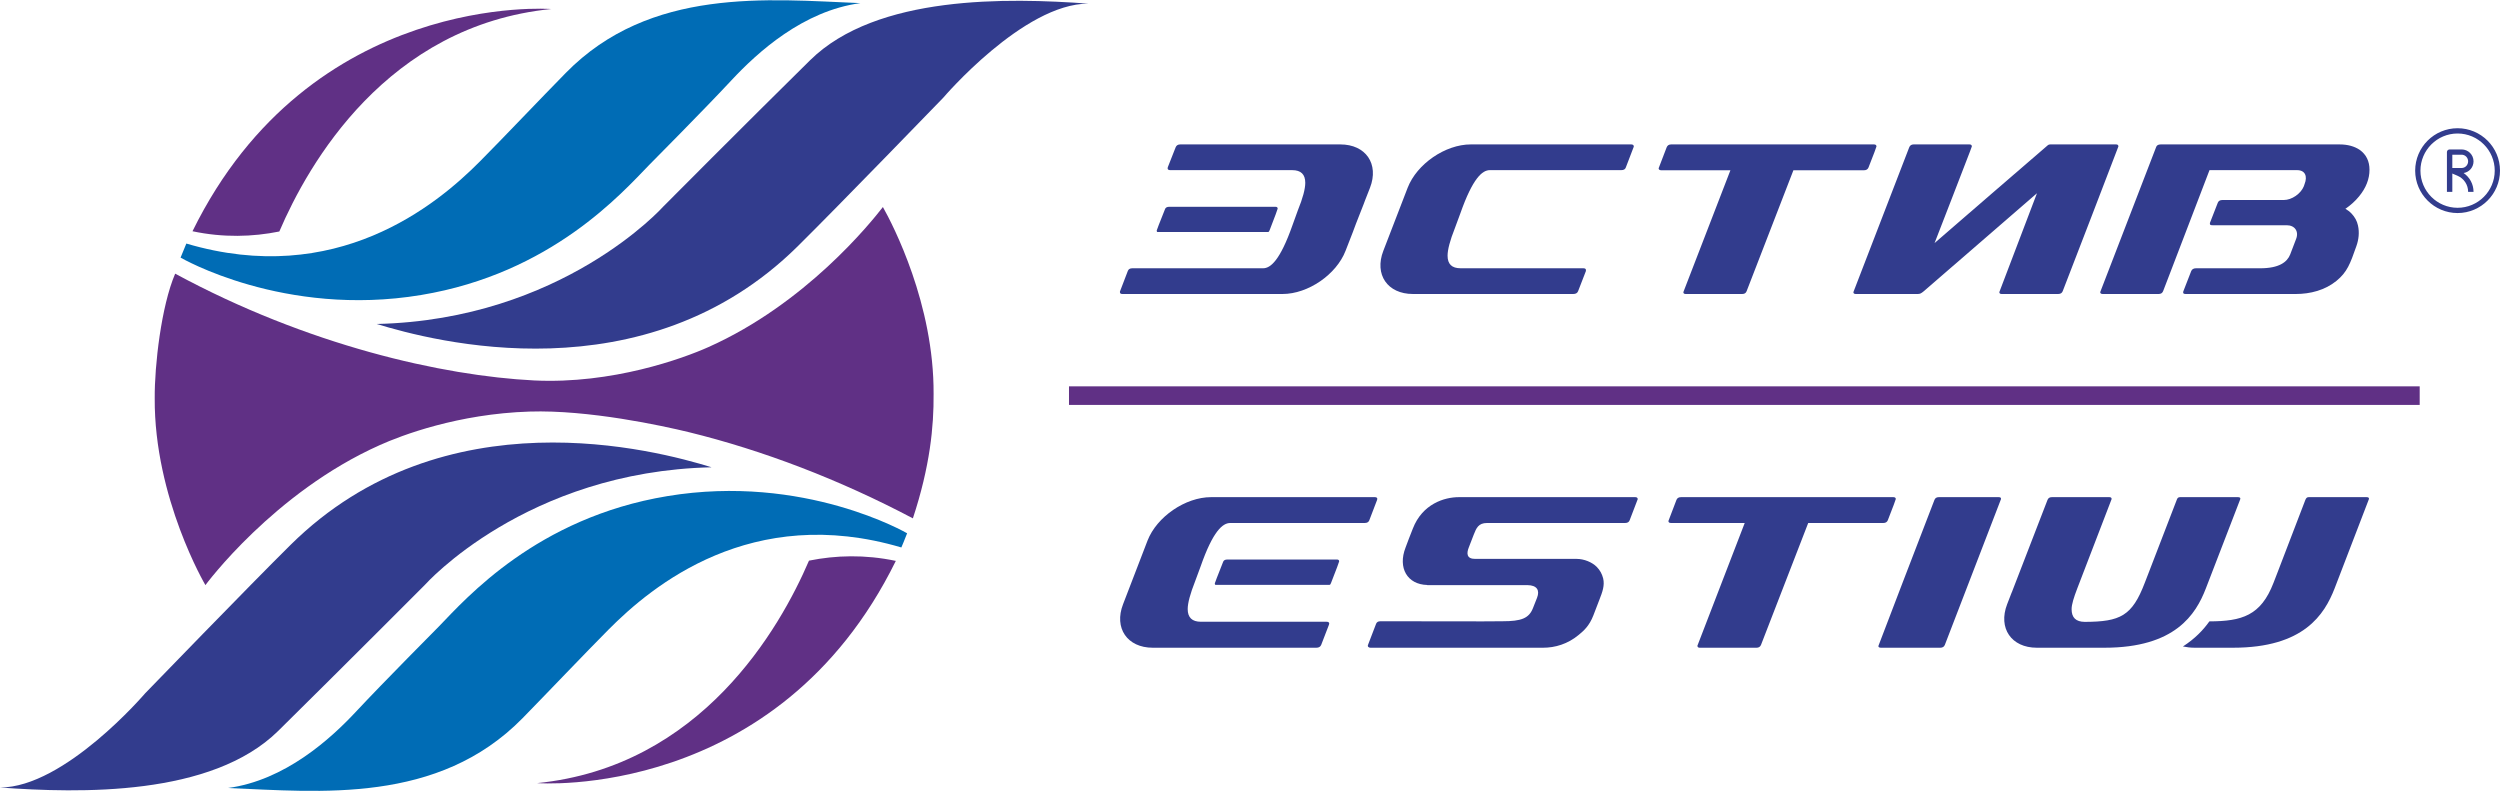
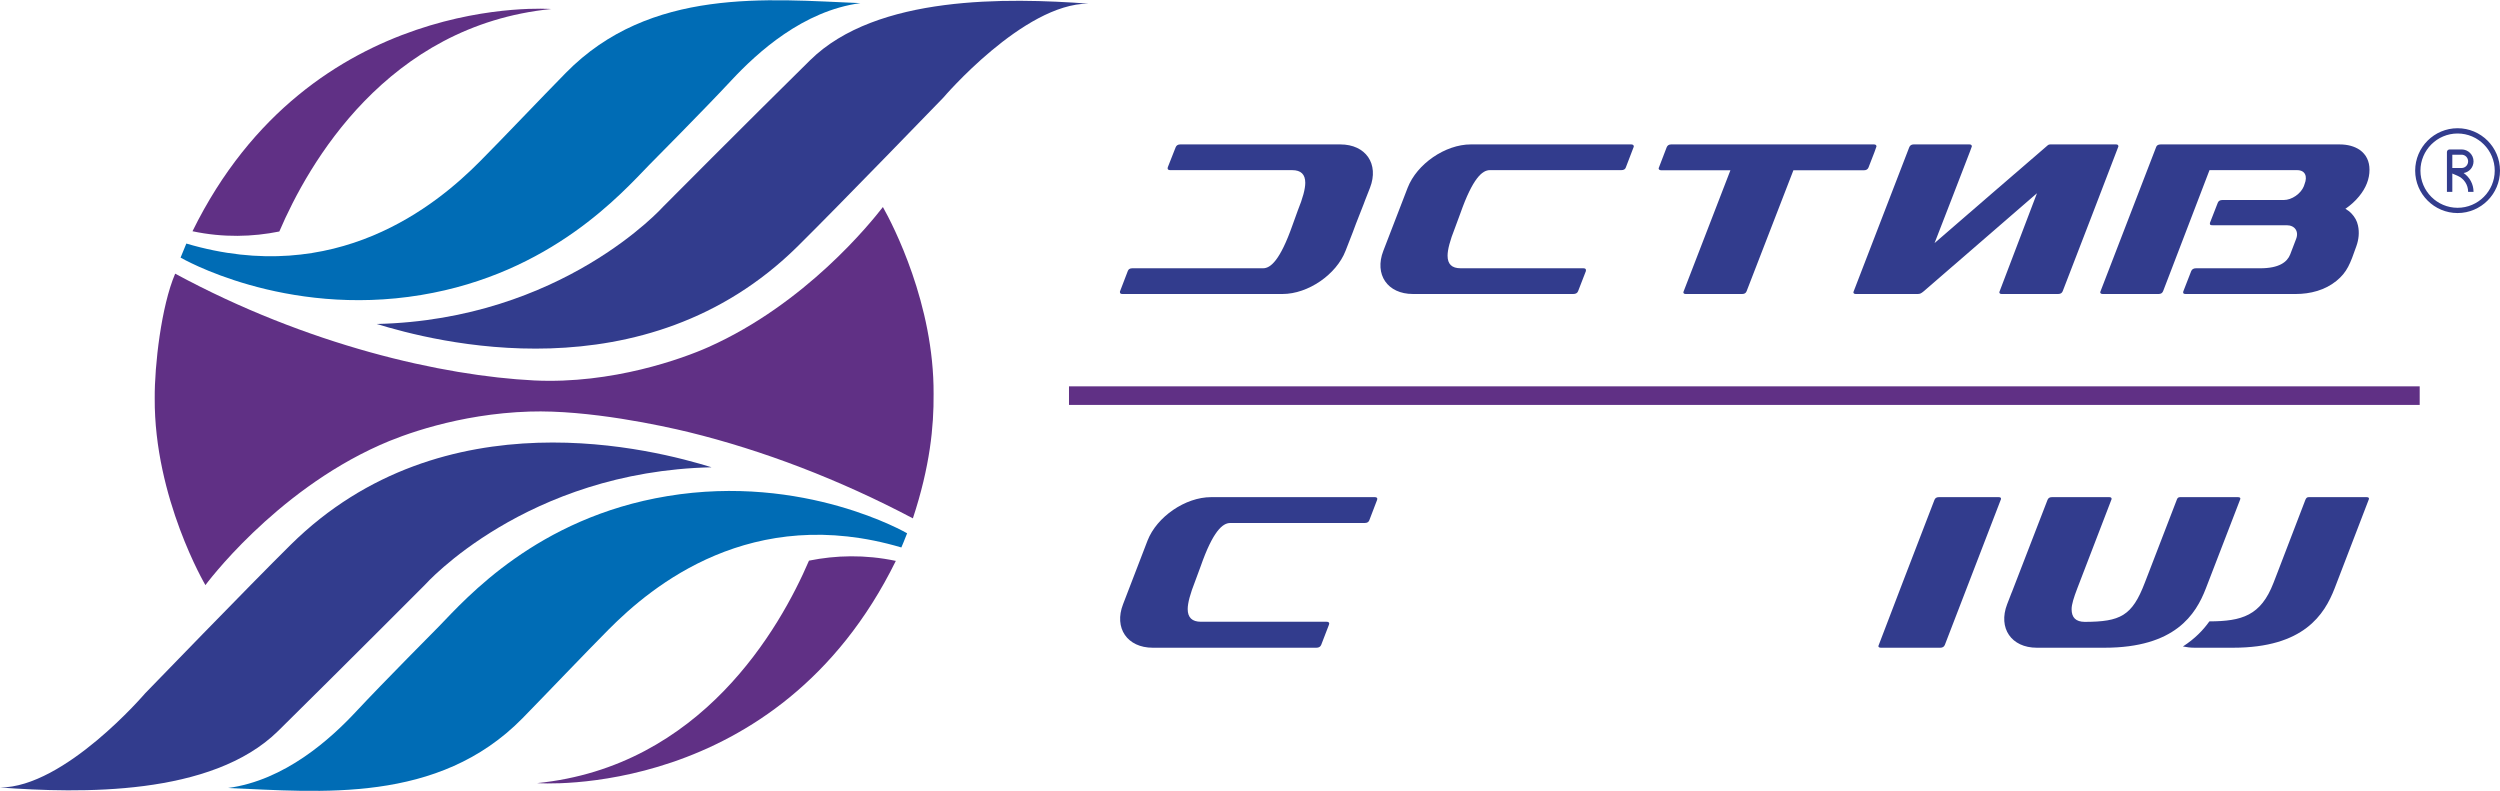
<svg xmlns="http://www.w3.org/2000/svg" xml:space="preserve" width="316px" height="100px" version="1.1" style="shape-rendering:geometricPrecision; text-rendering:geometricPrecision; image-rendering:optimizeQuality; fill-rule:evenodd; clip-rule:evenodd" viewBox="0 0 199.23 63.01">
  <defs>
    <style type="text/css">
   
    .fil0 {fill:#603085;fill-rule:nonzero}
    .fil2 {fill:#006CB5;fill-rule:nonzero}
    .fil1 {fill:#323C8D;fill-rule:nonzero}
   
  </style>
  </defs>
  <g id="Layer_x0020_1">
    <polygon class="fil0" points="192.83,30.77 85.19,30.77 85.19,32.25 192.83,32.25 " />
-     <path class="fil1" d="M105.95 46.59c0.07,0 0.1,-0.1 0.13,-0.17 0.43,-1.1 0.64,-1.66 0.64,-1.7 0,-0.1 -0.06,-0.15 -0.18,-0.15l-8.73 0c-0.19,0 -0.31,0.07 -0.35,0.22 -0.43,1.09 -0.65,1.65 -0.65,1.68 0,0.05 0.01,0.09 0.04,0.12l9.1 0z" />
    <path class="fil1" d="M109.56 39.6l-10.34 0 -1.64 0 -1.07 0c-2.04,0 -4.32,1.56 -5.06,3.46l-1.95 5.07c-0.74,1.9 0.33,3.47 2.37,3.47l1.06 0 1.65 0 10.33 0c0.19,0 0.32,-0.08 0.38,-0.23l0.62 -1.61c0,-0.04 0.01,-0.06 0.02,-0.07 0,-0.11 -0.07,-0.16 -0.21,-0.16l-10.02 0c-0.7,0 -1.05,-0.34 -1.05,-1.01 0,-0.48 0.2,-1.22 0.59,-2.21l0.44 -1.19c0.99,-2.83 1.76,-3.46 2.36,-3.46l0.7 0 10.01 0c0.21,0 0.32,-0.08 0.37,-0.21 0,0 0.59,-1.53 0.62,-1.62 0.03,-0.08 0.02,-0.12 0.01,-0.14 -0.02,-0.06 -0.09,-0.09 -0.19,-0.09z" />
-     <path class="fil1" d="M150.88 39.6l-16.91 0c-0.19,0 -0.31,0.07 -0.37,0.22 -0.42,1.11 -0.64,1.67 -0.64,1.68 0,0.11 0.07,0.16 0.22,0.16l5.86 0c-0.65,1.69 -3.77,9.77 -3.77,9.78 0,0.1 0.06,0.16 0.18,0.16l4.54 0c0.17,0 0.29,-0.08 0.35,-0.23l3.76 -9.71 5.98 0c0.18,0 0.3,-0.07 0.36,-0.21 0.43,-1.1 0.64,-1.66 0.64,-1.7 0,-0.1 -0.07,-0.15 -0.2,-0.15z" />
-     <path class="fil1" d="M130.31 39.6l-12.78 0 -1.27 0c-1.16,0 -2.91,0.54 -3.67,2.51l-0.31 0.79 0 0 -0.27 0.72c-0.63,1.62 0.14,2.94 1.73,2.98 0,0.01 0,0.01 0,0.01l7.98 0c0.78,0.01 1,0.42 0.77,1.01l-0.32 0.81c-0.32,0.83 -0.93,1.06 -2.43,1.06l-1.56 0.01 0 0 -8.17 -0.01c-0.2,0 -0.3,0.08 -0.35,0.21l-0.64 1.67c-0.06,0.14 0.06,0.23 0.19,0.23l7.05 0 2.68 0 4.03 0c0.95,0 1.97,-0.29 2.86,-1.04 0.39,-0.32 0.83,-0.71 1.15,-1.54 0.09,-0.23 0.47,-1.22 0.48,-1.25 0.24,-0.61 0.43,-1.13 0.3,-1.69 -0.09,-0.35 -0.24,-0.65 -0.52,-0.93 -0.36,-0.36 -0.99,-0.63 -1.6,-0.63 -0.28,0 -1.05,0 -1.88,0l-6.21 0c-0.67,0 -0.69,-0.43 -0.5,-0.91 0.18,-0.48 0.39,-1.01 0.39,-1.01 0.21,-0.53 0.37,-0.94 1.06,-0.94l11 0c0.21,0 0.32,-0.08 0.37,-0.22l0.62 -1.62c0.01,-0.01 0.02,-0.03 0.02,-0.07 0,-0.1 -0.07,-0.15 -0.2,-0.15z" />
    <path class="fil1" d="M159.28 39.6l-0.09 0 -3.78 0 -0.9 0c-0.18,0 -0.29,0.07 -0.35,0.22 -0.74,1.91 -4.43,11.51 -4.46,11.62 -0.04,0.1 0.06,0.16 0.19,0.16l0.29 0 4.45 0c0.18,0 0.3,-0.08 0.36,-0.23 0.25,-0.64 4.18,-10.84 4.46,-11.58 0.01,-0.02 0.01,-0.02 0.01,-0.02 0.01,-0.03 0,-0.06 0,-0.08 -0.01,-0.06 -0.08,-0.09 -0.18,-0.09z" />
    <path class="fil1" d="M188.6 39.6l-4.62 0c-0.15,0 -0.21,0.09 -0.27,0.24 -0.19,0.51 -1.21,3.16 -2.24,5.84l-0.29 0.75c-1.01,2.62 -2.52,3.06 -5.11,3.07 -0.48,0.68 -1.16,1.39 -2.11,2 0.3,0.06 0.61,0.1 0.93,0.1l1.18 0 0.58 0 1.31 0c5.64,0 7.28,-2.65 8.09,-4.73 0.01,-0.03 2.69,-7.01 2.72,-7.08 0.06,-0.15 -0.05,-0.19 -0.17,-0.19z" />
    <path class="fil1" d="M178.35 39.6l-4.62 0c-0.16,0 -0.22,0.09 -0.27,0.24 -0.2,0.51 -1.21,3.16 -2.25,5.84l-0.29 0.75c-1.01,2.64 -1.94,3.1 -4.79,3.11 -0.7,-0.01 -1.04,-0.34 -1.04,-1.01 0,-0.39 0.18,-0.94 0.45,-1.65 1.26,-3.27 2.74,-7.11 2.74,-7.13 0,-0.1 -0.06,-0.15 -0.18,-0.15l-0.09 0 -3.61 0 -0.88 0c-0.18,0 -0.29,0.07 -0.35,0.22 -0.41,1.06 -1.74,4.49 -2.84,7.35 -0.01,0.01 -0.01,0.03 -0.02,0.04l-0.36 0.93c-0.73,1.9 0.34,3.46 2.37,3.46l5.21 0 0.18 0c5.63,0 7.28,-2.65 8.08,-4.73 0.01,-0.03 2.7,-7.01 2.73,-7.08 0.06,-0.15 -0.05,-0.19 -0.17,-0.19z" />
-     <path class="fil1" d="M101.06 18.47c0.07,0 0.1,-0.1 0.13,-0.17 0.42,-1.09 0.63,-1.65 0.63,-1.69 0,-0.1 -0.06,-0.15 -0.18,-0.15l-8.46 0c-0.19,0 -0.31,0.07 -0.35,0.22 -0.43,1.08 -0.65,1.64 -0.65,1.67 0,0.05 0.01,0.09 0.04,0.12l8.84 0z" />
    <path class="fil1" d="M108.78 15.96l0.4 -1.02c0.73,-1.89 -0.33,-3.45 -2.37,-3.45l-1.02 0 -1.66 0 -10.07 0c-0.19,0 -0.31,0.08 -0.37,0.23l-0.63 1.6c0,0.03 0,0.06 -0.01,0.07 0,0.1 0.07,0.15 0.21,0.15l9.72 0c0.7,0 1.04,0.34 1.04,1.01 0,0.48 -0.19,1.21 -0.59,2.19l-0.43 1.19c-0.99,2.81 -1.75,3.43 -2.34,3.43l-0.7 0 -9.72 0c-0.2,0 -0.31,0.08 -0.36,0.21l-0.62 1.62c-0.01,0.01 -0.01,0.03 -0.01,0.07 0,0.1 0.06,0.15 0.19,0.15l10.08 0 1.65 0 1.04 0c2.03,0 4.29,-1.55 5.02,-3.44l0.6 -1.54c0,-0.01 0,-0.02 0.01,-0.03 0.05,-0.13 0.13,-0.34 0.22,-0.59l0.62 -1.58c0.03,-0.07 0.06,-0.17 0.1,-0.27z" />
    <path class="fil1" d="M130 11.49l-10.11 0 -1.62 0 -1.06 0c-2.03,0 -4.29,1.55 -5.03,3.45l-1.94 5.03c-0.73,1.89 0.33,3.44 2.36,3.44l1.05 0 1.64 0 10.09 0c0.19,0 0.32,-0.07 0.38,-0.22l0.62 -1.6c0,-0.04 0,-0.06 0.01,-0.07 0,-0.11 -0.07,-0.16 -0.21,-0.16l-9.78 0c-0.7,0 -1.04,-0.33 -1.04,-1 0,-0.48 0.19,-1.21 0.58,-2.19l0.44 -1.19c0.99,-2.81 1.75,-3.44 2.35,-3.44l0.69 0 9.78 0c0.2,0 0.31,-0.07 0.36,-0.2l0.62 -1.62c0.01,-0.01 0.02,-0.03 0.02,-0.07 0,-0.1 -0.07,-0.16 -0.2,-0.16z" />
    <path class="fil1" d="M149.34 11.49l-16.16 0c-0.18,0 -0.3,0.08 -0.36,0.23 -0.43,1.1 -0.64,1.66 -0.64,1.67 0,0.1 0.07,0.16 0.21,0.16l5.51 0c-0.65,1.67 -3.75,9.7 -3.75,9.71 0,0.1 0.06,0.15 0.18,0.15l4.51 0c0.18,0 0.29,-0.07 0.35,-0.22l3.73 -9.64 5.62 0c0.18,0 0.3,-0.07 0.36,-0.21 0.43,-1.09 0.64,-1.65 0.64,-1.69 0,-0.1 -0.07,-0.16 -0.2,-0.16z" />
    <path class="fil1" d="M168.64 11.49l-5.25 0c-0.08,0 -0.14,0.02 -0.19,0.06 -0.05,0.03 -9.03,7.8 -9.03,7.8 0,0 2.74,-7.06 2.82,-7.29 0.1,-0.27 0.15,-0.41 0.15,-0.41 0,-0.1 -0.06,-0.16 -0.18,-0.16l-4.46 0c-0.17,0 -0.29,0.08 -0.35,0.23 -0.73,1.89 -4.45,11.52 -4.45,11.54 0,0.1 0.06,0.15 0.19,0.15l4.93 0c0.19,0 0.27,-0.04 0.49,-0.22l9.02 -7.81 -3 7.88c0,0.1 0.06,0.15 0.18,0.15l4.51 0c0.18,0 0.3,-0.07 0.36,-0.22 0.26,-0.66 4.44,-11.51 4.44,-11.54 0,-0.1 -0.06,-0.16 -0.18,-0.16z" />
    <path class="fil1" d="M188 15.63c0.55,-0.67 0.83,-1.38 0.83,-2.12 0,-0.68 -0.26,-1.21 -0.77,-1.58 -0.43,-0.29 -0.97,-0.44 -1.62,-0.44l-0.9 0 -13.35 0c-0.2,0 -0.33,0.08 -0.37,0.23 -0.95,2.45 -4.45,11.52 -4.45,11.54 0,0.1 0.07,0.15 0.2,0.15l4.46 0c0,0 0.15,0 0.24,-0.07 0.09,-0.07 0.13,-0.2 0.13,-0.2l0.68 -1.77 0 0 3 -7.83 6.98 0c0.65,0 0.84,0.5 0.6,1.1l-0.06 0.18c-0.24,0.6 -0.96,1.1 -1.6,1.1l-4.89 0c-0.19,0 -0.31,0.07 -0.37,0.22l-0.62 1.59c0,0.03 0,0.05 -0.01,0.07 0,0.11 0.07,0.13 0.21,0.13l5.91 0c0.65,0 0.99,0.49 0.75,1.1l-0.47 1.23c-0.24,0.61 -0.89,1.1 -2.38,1.1l-1.73 0 -3.4 0c-0.19,0 -0.32,0.08 -0.38,0.23l-0.63 1.62c0,0.02 0,0.05 -0.01,0.07 0,0.1 0.07,0.13 0.22,0.13l0.07 0 8.67 0c1.19,0 2.35,-0.31 3.25,-1.04 0.87,-0.71 1.1,-1.37 1.59,-2.76 0.19,-0.53 0.26,-1.1 0.13,-1.67 -0.08,-0.36 -0.24,-0.65 -0.51,-0.94 -0.15,-0.16 -0.32,-0.28 -0.49,-0.38 0.41,-0.28 0.78,-0.61 1.09,-0.99z" />
    <path class="fil0" d="M22.26 18.43c2.3,-5.38 8.57,-16.42 21.67,-17.73 0,0 -19.16,-1.47 -28.59,17.71 2.46,0.52 4.79,0.45 6.92,0.02z" />
    <path class="fil0" d="M64.47 44.66c-2.31,5.38 -8.58,16.42 -21.67,17.73 0,0 19.16,1.47 28.59,-17.71 -2.47,-0.52 -4.79,-0.45 -6.92,-0.02z" />
    <path class="fil0" d="M74.4 31.38c0.02,2.59 -0.28,5.75 -1.65,9.91 -5.85,-3.09 -11.95,-5.42 -17.86,-6.87 -2.1,-0.51 -7.97,-1.79 -12.69,-1.64 -5.7,0.18 -10.22,1.9 -11.93,2.67 -8.47,3.78 -13.9,11.16 -13.9,11.16 0,0 -4.09,-6.94 -4.04,-14.9 -0.02,-2.59 0.52,-7.33 1.63,-9.92 10.56,5.71 21.29,8.14 28.61,8.51 6.22,0.3 11.86,-1.75 13.89,-2.66 7.73,-3.45 12.9,-9.87 13.9,-11.16 0.8,1.42 4.08,7.74 4.04,14.9z" />
    <path class="fil2" d="M33.56 23.49c10.38,-1.72 16.02,-8.15 18.18,-10.37 0,0 4.47,-4.5 6.55,-6.74 2.09,-2.24 5.72,-5.54 10.28,-6.15 -7.34,-0.3 -16.75,-1.3 -23.48,5.56 -1.9,1.93 -5.05,5.25 -6.85,7.06 -3.48,3.51 -11.46,10.07 -23.39,6.54 0,0 -0.31,0.74 -0.46,1.12 0,0 8.23,4.8 19.17,2.98zm19.61 16.03c-10.39,1.72 -16.03,8.15 -18.18,10.37 0,0 -4.47,4.5 -6.56,6.74 -2.08,2.24 -5.72,5.54 -10.27,6.15 7.33,0.3 16.75,1.3 23.48,-5.56 1.89,-1.93 5.05,-5.25 6.85,-7.06 3.48,-3.51 11.41,-10.08 23.34,-6.55 0,0 0.3,-0.7 0.46,-1.13 0,0 -8.19,-4.78 -19.12,-2.96z" />
    <path class="fil1" d="M64.56 4.78c-5.31,5.23 -11.71,11.67 -11.71,11.67 0,0 -8.04,9.01 -22.83,9.35 4.42,1.35 21.32,5.9 33.55,-6.19 3.19,-3.15 11.59,-11.83 11.59,-11.83 0,0 6.4,-7.51 11.57,-7.51 -6.37,-0.46 -16.86,-0.72 -22.17,4.51zm-41.4 38.62c-3.19,3.15 -11.59,11.83 -11.59,11.83 0,0 -6.41,7.51 -11.57,7.51 6.36,0.46 16.86,0.72 22.17,-4.51 5.3,-5.23 11.71,-11.66 11.71,-11.66 0,0 8.03,-9.02 22.83,-9.35 -4.42,-1.36 -21.32,-5.91 -33.55,6.18z" />
    <path class="fil1" d="M195.85 10.62c-1.63,0 -2.96,1.33 -2.96,2.96 0,1.63 1.33,2.96 2.96,2.96 1.63,0 2.96,-1.33 2.96,-2.96 0,-1.63 -1.33,-2.96 -2.96,-2.96zm0 6.34c-1.86,0 -3.38,-1.52 -3.38,-3.38 0,-1.87 1.52,-3.38 3.38,-3.38 1.86,0 3.38,1.51 3.38,3.38 0,1.86 -1.52,3.38 -3.38,3.38z" />
    <path class="fil1" d="M195.43 13.37l0.74 0c0.29,0 0.52,-0.24 0.52,-0.53 0,-0.29 -0.23,-0.53 -0.52,-0.53l-0.74 0 0 1.06zm1.26 1.9c0,-0.56 -0.33,-1.06 -0.84,-1.28l-0.42 -0.18 0 1.46 -0.43 0 0 -3.17c0,-0.12 0.1,-0.21 0.22,-0.21l0.95 0c0.52,0 0.95,0.42 0.95,0.95 0,0.47 -0.34,0.86 -0.79,0.93 0.49,0.34 0.79,0.89 0.79,1.5l-0.43 0z" />
  </g>
</svg>